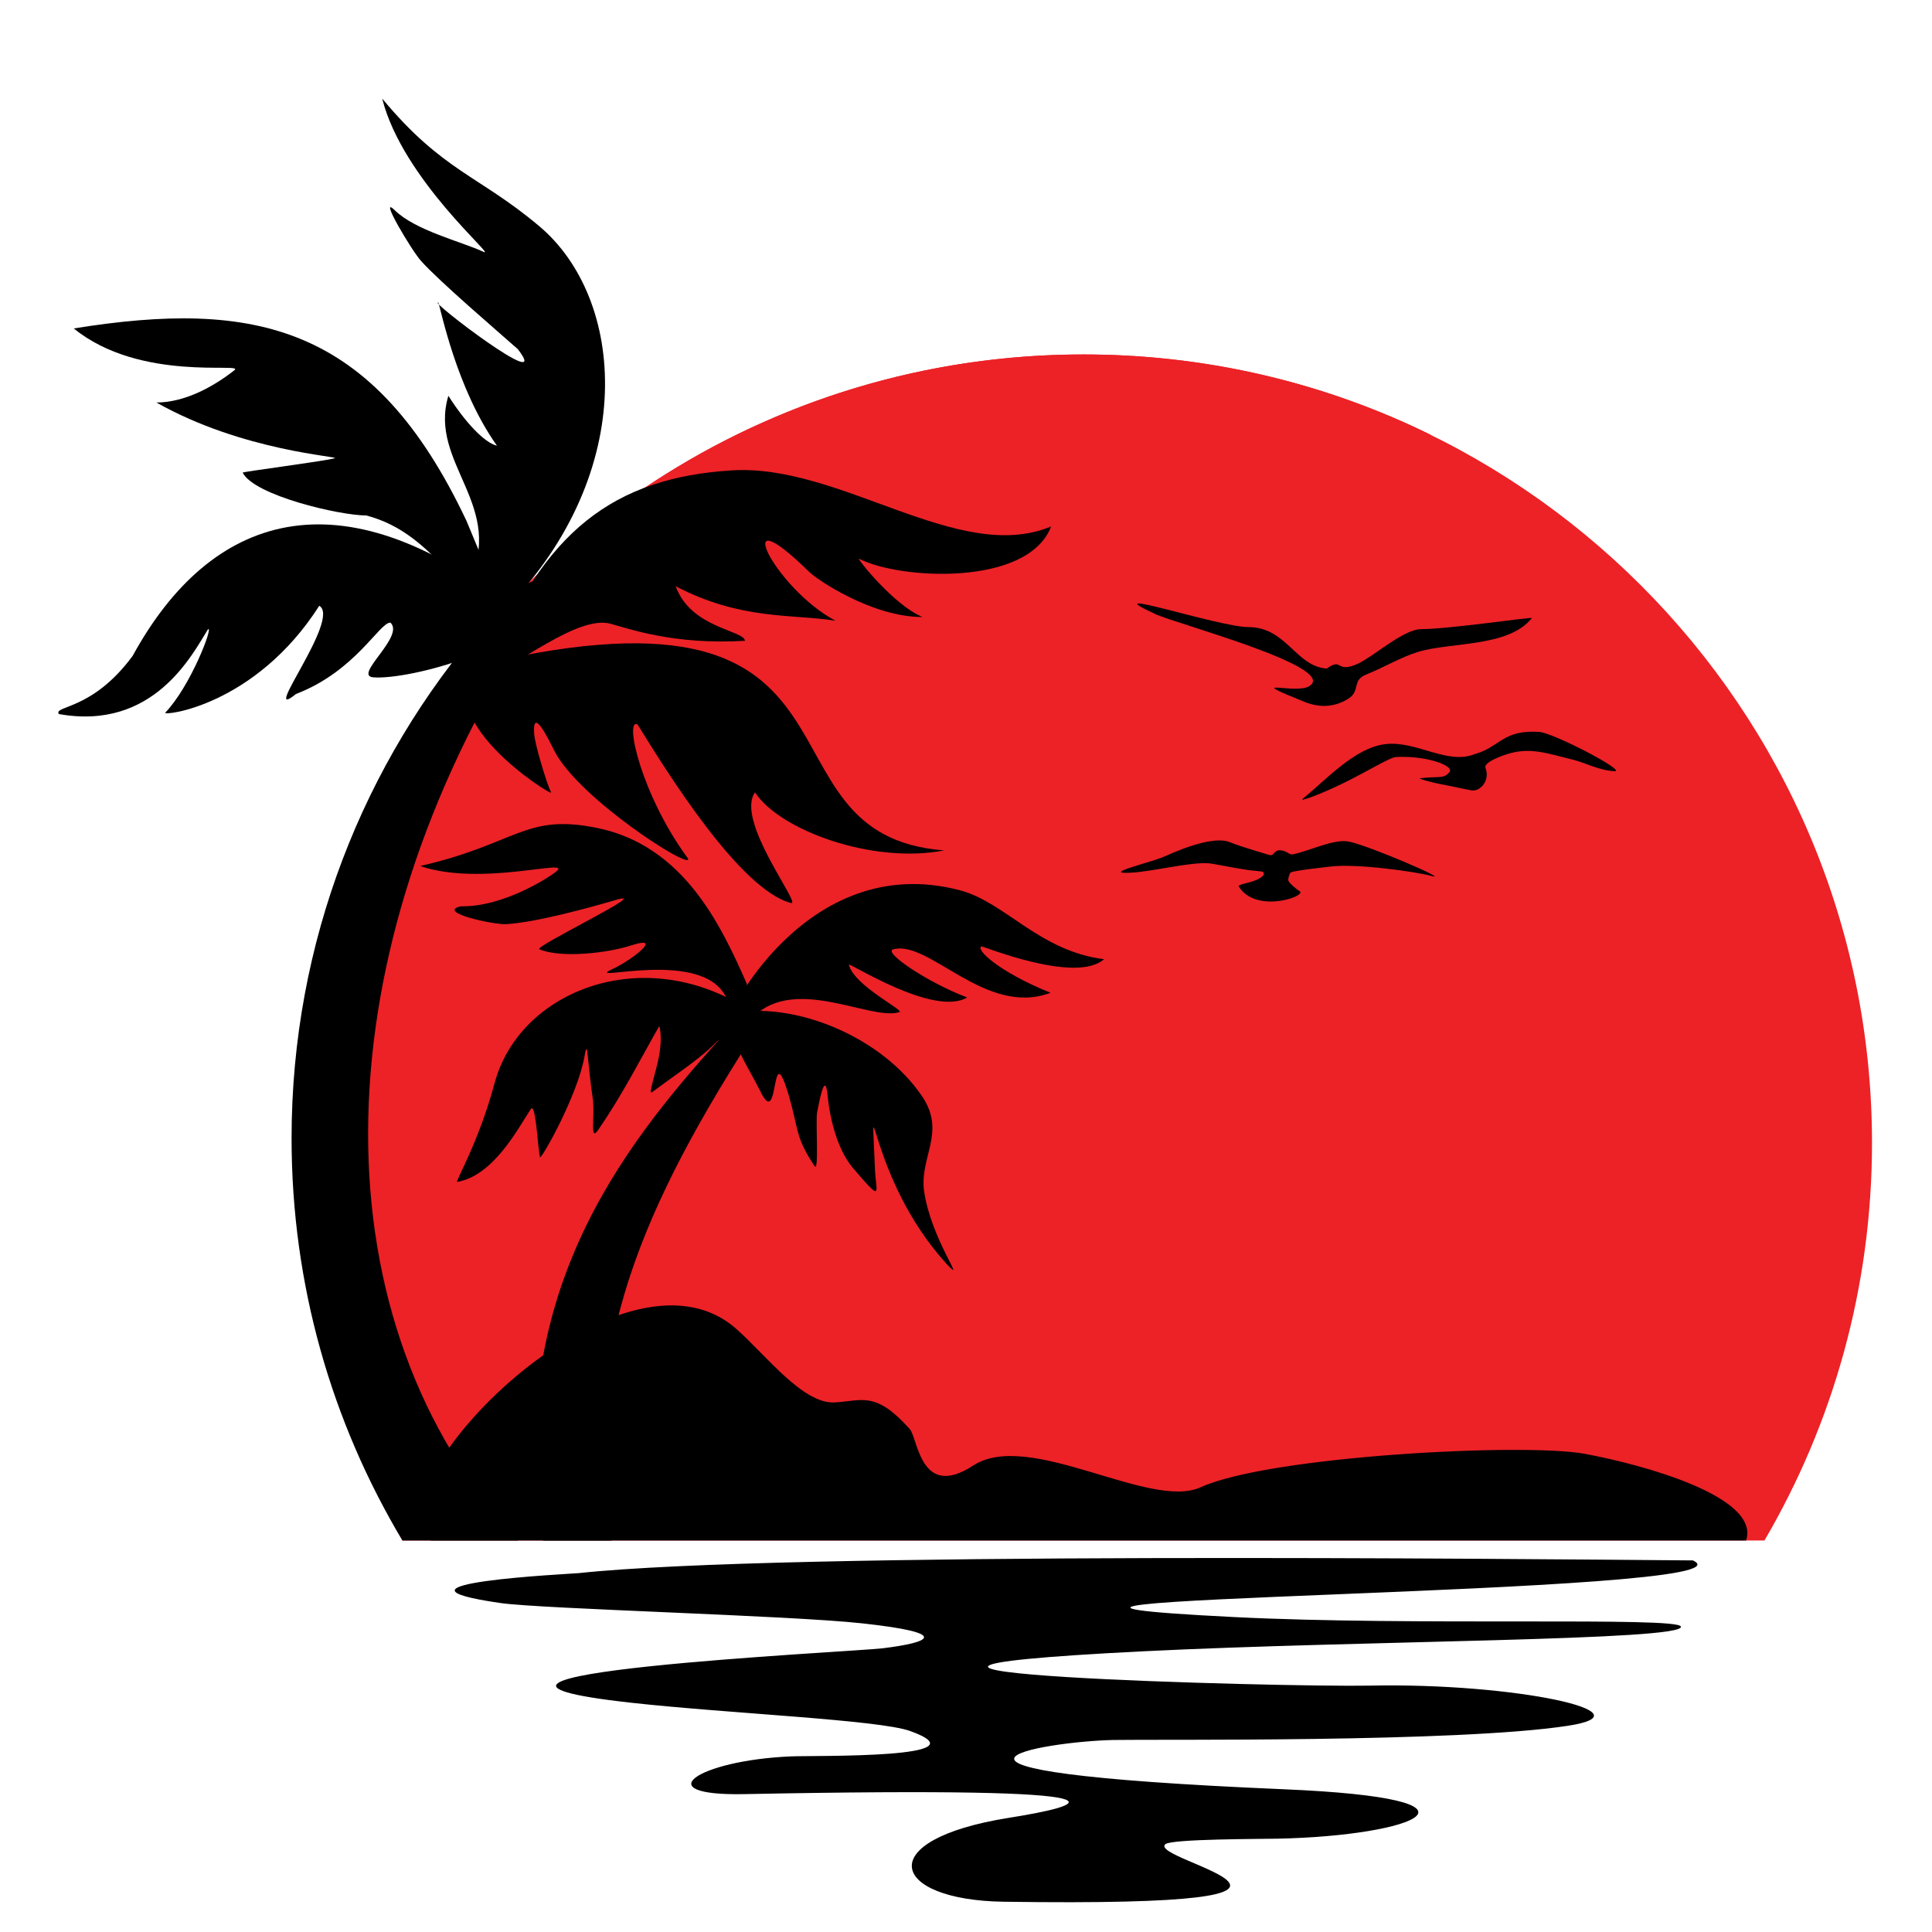
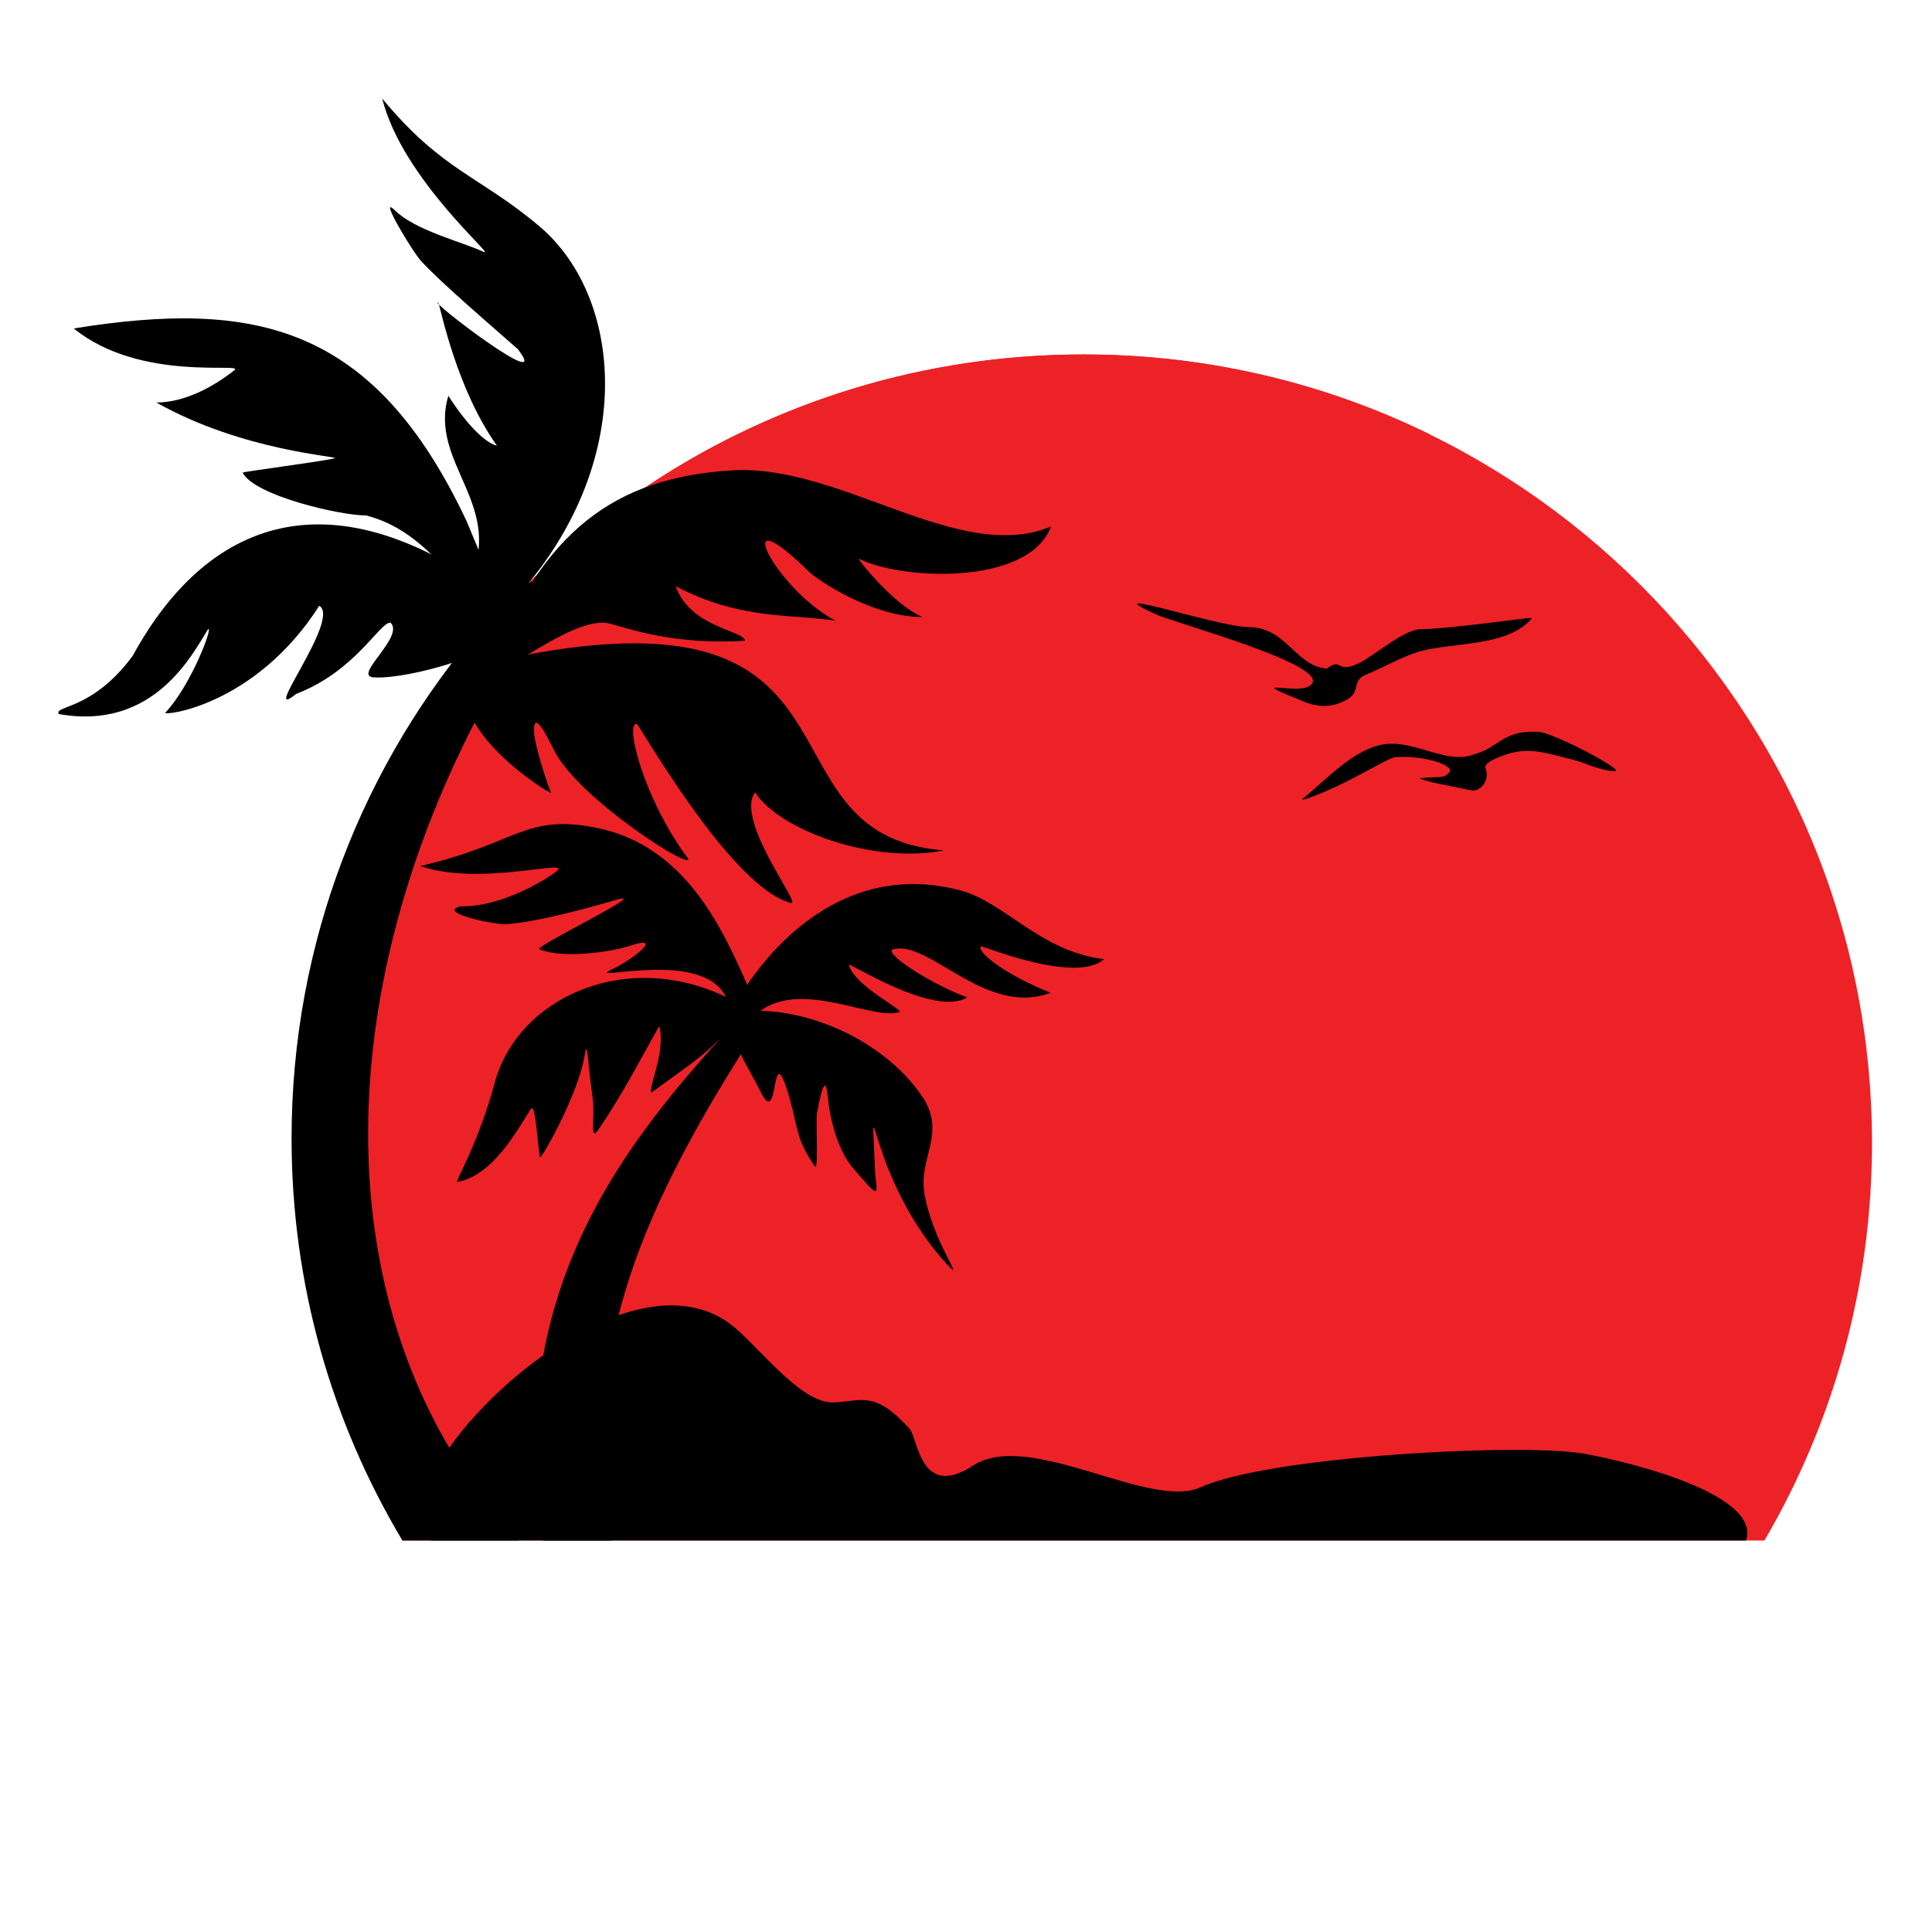
<svg xmlns="http://www.w3.org/2000/svg" version="1.1" id="Calque_1" x="0px" y="0px" width="36px" height="36px" viewBox="0 0 36 36" enable-background="new 0 0 36 36" xml:space="preserve">
  <path fill-rule="evenodd" clip-rule="evenodd" fill="#EC2227" d="M20.189,6.605c8.113,0,14.693,6.579,14.693,14.693  c0,2.701-0.731,5.232-2.004,7.407H7.5c-1.272-2.175-2.003-4.706-2.003-7.407C5.497,13.184,12.076,6.605,20.189,6.605z" />
  <path fill-rule="evenodd" clip-rule="evenodd" fill="#EC2227" d="M20.189,6.605c2.323,0,4.519,0.538,6.472,1.498  c-1.973,1.535-3.61,3.214-6.959,2.093c-4.825-1.616-9.096,2.191-12.84,4.913C9.198,10.087,14.286,6.605,20.189,6.605z" />
  <g>
    <path fill-rule="evenodd" clip-rule="evenodd" d="M13.917,18.334c-0.477-1.08-1.17-2.575-2.789-2.906   c-1.345-0.276-1.491,0.294-3.298,0.709c1.149,0.394,2.866-0.161,2.534,0.103c-0.114,0.096-0.976,0.664-1.781,0.648   c-0.462,0.112,0.633,0.349,0.856,0.332c0.555-0.035,1.523-0.301,2.013-0.444c0.802-0.243-1.513,0.864-1.402,0.912   c0.402,0.17,1.261,0.073,1.703-0.069c0.646-0.212,0.008,0.28-0.34,0.438c-0.625,0.291,1.796-0.45,2.146,0.604   C13.607,18.806,13.928,18.527,13.917,18.334z" />
    <path fill-rule="evenodd" clip-rule="evenodd" d="M13.613,18.951c-0.173,0.179,1.353-3.135,4.277-2.361   c0.84,0.222,1.479,1.134,2.682,1.283c-0.524,0.467-2.258-0.246-2.281-0.238c-0.125,0.045,0.303,0.467,1.284,0.864   c-1.209,0.455-2.261-0.994-2.933-0.809c-0.191,0.054,0.644,0.619,1.38,0.896c-0.622,0.374-2.244-0.683-2.203-0.609   c0.096,0.402,1.092,0.872,0.93,0.885c-0.546,0.162-2.019-0.741-2.775,0.157C13.558,19.51,13.495,19.216,13.613,18.951z" />
    <path fill-rule="evenodd" clip-rule="evenodd" d="M13.794,18.719c-1.925-1.122-4.123-0.215-4.576,1.457   c-0.299,1.119-0.746,1.852-0.698,1.847c0.675-0.117,1.127-0.985,1.37-1.356c0.092-0.142,0.127,0.686,0.171,0.897   c0.016,0.058,0.707-1.151,0.833-1.894c0.058-0.35,0.047,0.086,0.149,0.785c0.051,0.334-0.065,0.852,0.108,0.592   c0.459-0.664,0.826-1.395,1.132-1.924c0.007-0.015,0.061,0.204,0,0.542c-0.057,0.32-0.222,0.762-0.129,0.683   C12.933,19.768,13.538,19.439,13.794,18.719z" />
    <path fill-rule="evenodd" clip-rule="evenodd" d="M13.587,18.883c1.23-0.241,2.854,0.444,3.599,1.551   c0.444,0.664-0.05,1.12,0.032,1.755c0.134,0.921,0.814,1.78,0.427,1.369c-1.473-1.605-1.416-3.699-1.342-1.793   c0.014,0.459,0.174,0.681-0.42-0.013c-0.29-0.355-0.423-0.921-0.465-1.368c-0.052-0.465-0.172,0.253-0.192,0.343   c-0.031,0.146,0.037,1.129-0.046,1.003c-0.362-0.54-0.297-0.672-0.474-1.29c-0.359-1.229-0.17,0.658-0.536-0.102   C13.904,19.805,13.677,19.557,13.587,18.883z" />
    <path fill-rule="evenodd" clip-rule="evenodd" d="M10.118,28.705c-0.75-4.562,1.518-7.359,3.264-9.313   c0.223-1.145,0.563-0.86,0.605-0.034c-2.227,3.473-3.176,6.067-2.591,9.348H10.118z" />
  </g>
-   <path fill-rule="evenodd" clip-rule="evenodd" d="M10.781,29.313c-0.147,0.015-3.964,0.195-1.457,0.557  c0.768,0.111,5.385,0.23,6.745,0.379c1.669,0.182,1.267,0.355,0.382,0.464c-0.57,0.07-9.454,0.489-4.69,1.015  c1.798,0.2,4.615,0.317,5.198,0.527c1.441,0.518-1.755,0.453-2.227,0.473c-1.75,0.076-2.679,0.737-0.87,0.703  c7.862-0.156,6.301,0.225,4.934,0.442c-2.574,0.411-2.206,1.533-0.094,1.563c7.494,0.108,2.645-0.773,3.014-1.073  c0.121-0.099,1.791-0.095,2.09-0.102c2.569-0.052,4.269-0.746,0.112-0.921c-7.873-0.334-4.456-0.892-3.174-0.918  c0.813-0.016,6.395,0.051,8.46-0.263c1.605-0.241-0.959-0.805-3.676-0.75c-1.604,0.032-12.078-0.246-4.237-0.639  c4.075-0.204,10.123-0.196,10.03-0.462c-0.065-0.186-4.976-0.008-8.317-0.176c-7.676-0.384,9.994-0.399,8.54-1.056  C28.409,29.052,14.581,28.906,10.781,29.313z" />
  <g>
    <g>
      <path fill-rule="evenodd" clip-rule="evenodd" d="M9.444,11.322c2.455-2.542,2.217-5.756,0.599-7.112    C8.928,3.271,8.247,3.193,7.122,1.837C7.499,3.342,9.262,4.81,9.013,4.694c-0.419-0.195-1.275-0.398-1.661-0.78    c-0.31-0.3,0.328,0.768,0.494,0.949c0.343,0.383,1.425,1.308,1.803,1.643c0.68,0.88-1.703-0.941-1.481-0.866    c0.05,0.129,0.334,1.598,1.092,2.665C9.025,8.25,8.664,7.863,8.355,7.375C7.972,8.64,9.462,9.433,8.713,10.888    C8.788,10.997,8.634,12.953,9.444,11.322z" />
      <path fill-rule="evenodd" clip-rule="evenodd" d="M9.298,11.161L8.691,9.703C6.966,6.047,4.748,5.578,1.374,6.12    C2.613,7.128,4.56,6.745,4.37,6.897C3.968,7.214,3.435,7.5,2.914,7.5C4.534,8.415,6.36,8.505,6.237,8.539    C5.995,8.601,4.513,8.79,4.522,8.807c0.213,0.425,1.804,0.798,2.303,0.798C8.177,9.956,8.555,11.342,9.298,11.161z" />
      <path fill-rule="evenodd" clip-rule="evenodd" d="M9.589,11.337c-3.262-2.574-5.671-1.76-7.117,0.884    c-0.753,1.023-1.475,0.922-1.376,1.084c1.768,0.317,2.489-1.113,2.78-1.58c0.105-0.066-0.324,1.062-0.796,1.554    c-0.058,0.068,1.671-0.116,2.869-1.991c0.414,0.24-1.132,2.209-0.433,1.643c1.109-0.423,1.559-1.341,1.76-1.329    c0.272,0.258-0.702,0.986-0.321,1.019C7.628,12.677,10.032,12.025,9.589,11.337z" />
      <path fill-rule="evenodd" clip-rule="evenodd" d="M8.986,12.375c7.674-1.792,4.874,3.189,8.607,3.471    c-1.333,0.259-3.063-0.375-3.524-1.081c-0.379,0.522,0.881,2.114,0.67,2.061c-0.954-0.248-2.317-2.449-2.86-3.328    c-0.249-0.123,0.067,1.315,0.943,2.502c0.074,0.23-2.025-1.112-2.486-1.998c-0.101-0.197-0.415-0.859-0.383-0.338    c0.01,0.205,0.241,0.956,0.316,1.102C10.319,14.863,7.857,13.316,8.986,12.375z" />
      <path fill-rule="evenodd" clip-rule="evenodd" d="M9.097,12.593c0.055-0.234-0.067,0.066,0.018-0.148    c0.998-2.539,2.325-3.544,4.519-3.68c2.028-0.129,4.232,1.762,5.952,1.045c-0.432,1.128-2.832,0.988-3.576,0.602    c-0.071-0.037,0.652,0.874,1.181,1.085c-0.937,0.003-1.967-0.696-2.112-0.84c-1.526-1.498-0.661,0.296,0.488,0.909    c-0.798-0.127-1.767-0.007-2.977-0.643c0.285,0.785,1.265,0.815,1.292,1.017c-1.328,0.081-2.171-0.229-2.513-0.319    C10.759,11.459,9.591,12.441,9.097,12.593z" />
    </g>
    <path fill-rule="evenodd" clip-rule="evenodd" d="M7.499,28.705c-1.312-2.192-2.066-4.754-2.066-7.495   c0-3.659,1.346-7.007,3.569-9.572c1.106-1.277,1.528-1.005,0.642,0.403C5.958,18.037,5.9,24.646,9.657,28.705H7.499z" />
  </g>
  <path fill-rule="evenodd" clip-rule="evenodd" d="M24.723,12.458c-0.58-0.04-0.752-0.773-1.459-0.773  c-0.557,0-2.944-0.801-1.735-0.242c0.396,0.183,3.428,0.991,2.868,1.342c-0.259,0.163-1.267-0.184-0.096,0.291  c0.344,0.139,0.615,0.073,0.822-0.056c0.234-0.146,0.061-0.343,0.334-0.451c0.339-0.137,0.662-0.33,0.967-0.422  c0.615-0.187,1.684-0.083,2.12-0.63c0.021-0.028-1.541,0.206-2.062,0.206c-0.326,0-0.88,0.504-1.171,0.64  C24.886,12.563,25.025,12.24,24.723,12.458z" />
-   <path fill-rule="evenodd" clip-rule="evenodd" d="M23.668,15.933c0.07,0.016,0.073-0.096,0.187-0.089  c0.144,0.011,0.159,0.093,0.245,0.074c0.322-0.071,0.749-0.286,1.025-0.238c0.348,0.06,1.968,0.759,1.532,0.638  c-0.261-0.072-1.382-0.234-1.875-0.17c-0.09,0.012-0.704,0.075-0.735,0.113c-0.021,0.024-0.05,0.117-0.04,0.148  c0.012,0.045,0.159,0.168,0.209,0.197c0.151,0.087-0.809,0.43-1.133-0.086c-0.031-0.049,0.255-0.064,0.396-0.159  c0.087-0.058,0.075-0.079,0.059-0.112c-0.007-0.015-0.14-0.017-0.312-0.042c-0.268-0.039-0.595-0.111-0.696-0.12  c-0.346-0.03-1.061,0.156-1.468,0.175c-0.558,0.027,0.403-0.198,0.623-0.297c0.437-0.198,0.972-0.384,1.238-0.27  C23.092,15.769,23.777,15.97,23.668,15.933z" />
  <path fill-rule="evenodd" clip-rule="evenodd" d="M27.484,14.05c-0.516,0.213-1.093-0.258-1.68-0.183  c-0.565,0.073-1.094,0.664-1.525,1.013c-0.097,0.079,0.355-0.092,0.763-0.292c0.447-0.22,0.862-0.477,0.966-0.482  c0.58-0.03,1.093,0.163,1.001,0.28c-0.106,0.136-0.198,0.072-0.549,0.116c-0.041,0.005,0.184,0.07,0.348,0.102  c0.254,0.047,0.493,0.104,0.616,0.124c0.161,0.023,0.347-0.189,0.256-0.417c-0.022-0.061,0.072-0.123,0.194-0.179  c0.552-0.248,0.85-0.12,1.442,0.025c0.209,0.052,0.483,0.198,0.763,0.213c0.26,0.014-1.125-0.713-1.4-0.732  C28.001,13.593,27.94,13.926,27.484,14.05z" />
  <path fill-rule="evenodd" clip-rule="evenodd" d="M13.73,24.771c0.547,0.487,1.241,1.401,1.829,1.361  c0.511-0.031,0.757-0.214,1.393,0.496c0.153,0.172,0.197,1.323,1.179,0.682c1.045-0.682,3.295,0.836,4.242,0.403  c1.284-0.584,6.024-0.832,7.158-0.623c1.071,0.198,3.278,0.797,3.005,1.615H8.03C6.79,27.757,11.565,22.836,13.73,24.771z" />
</svg>